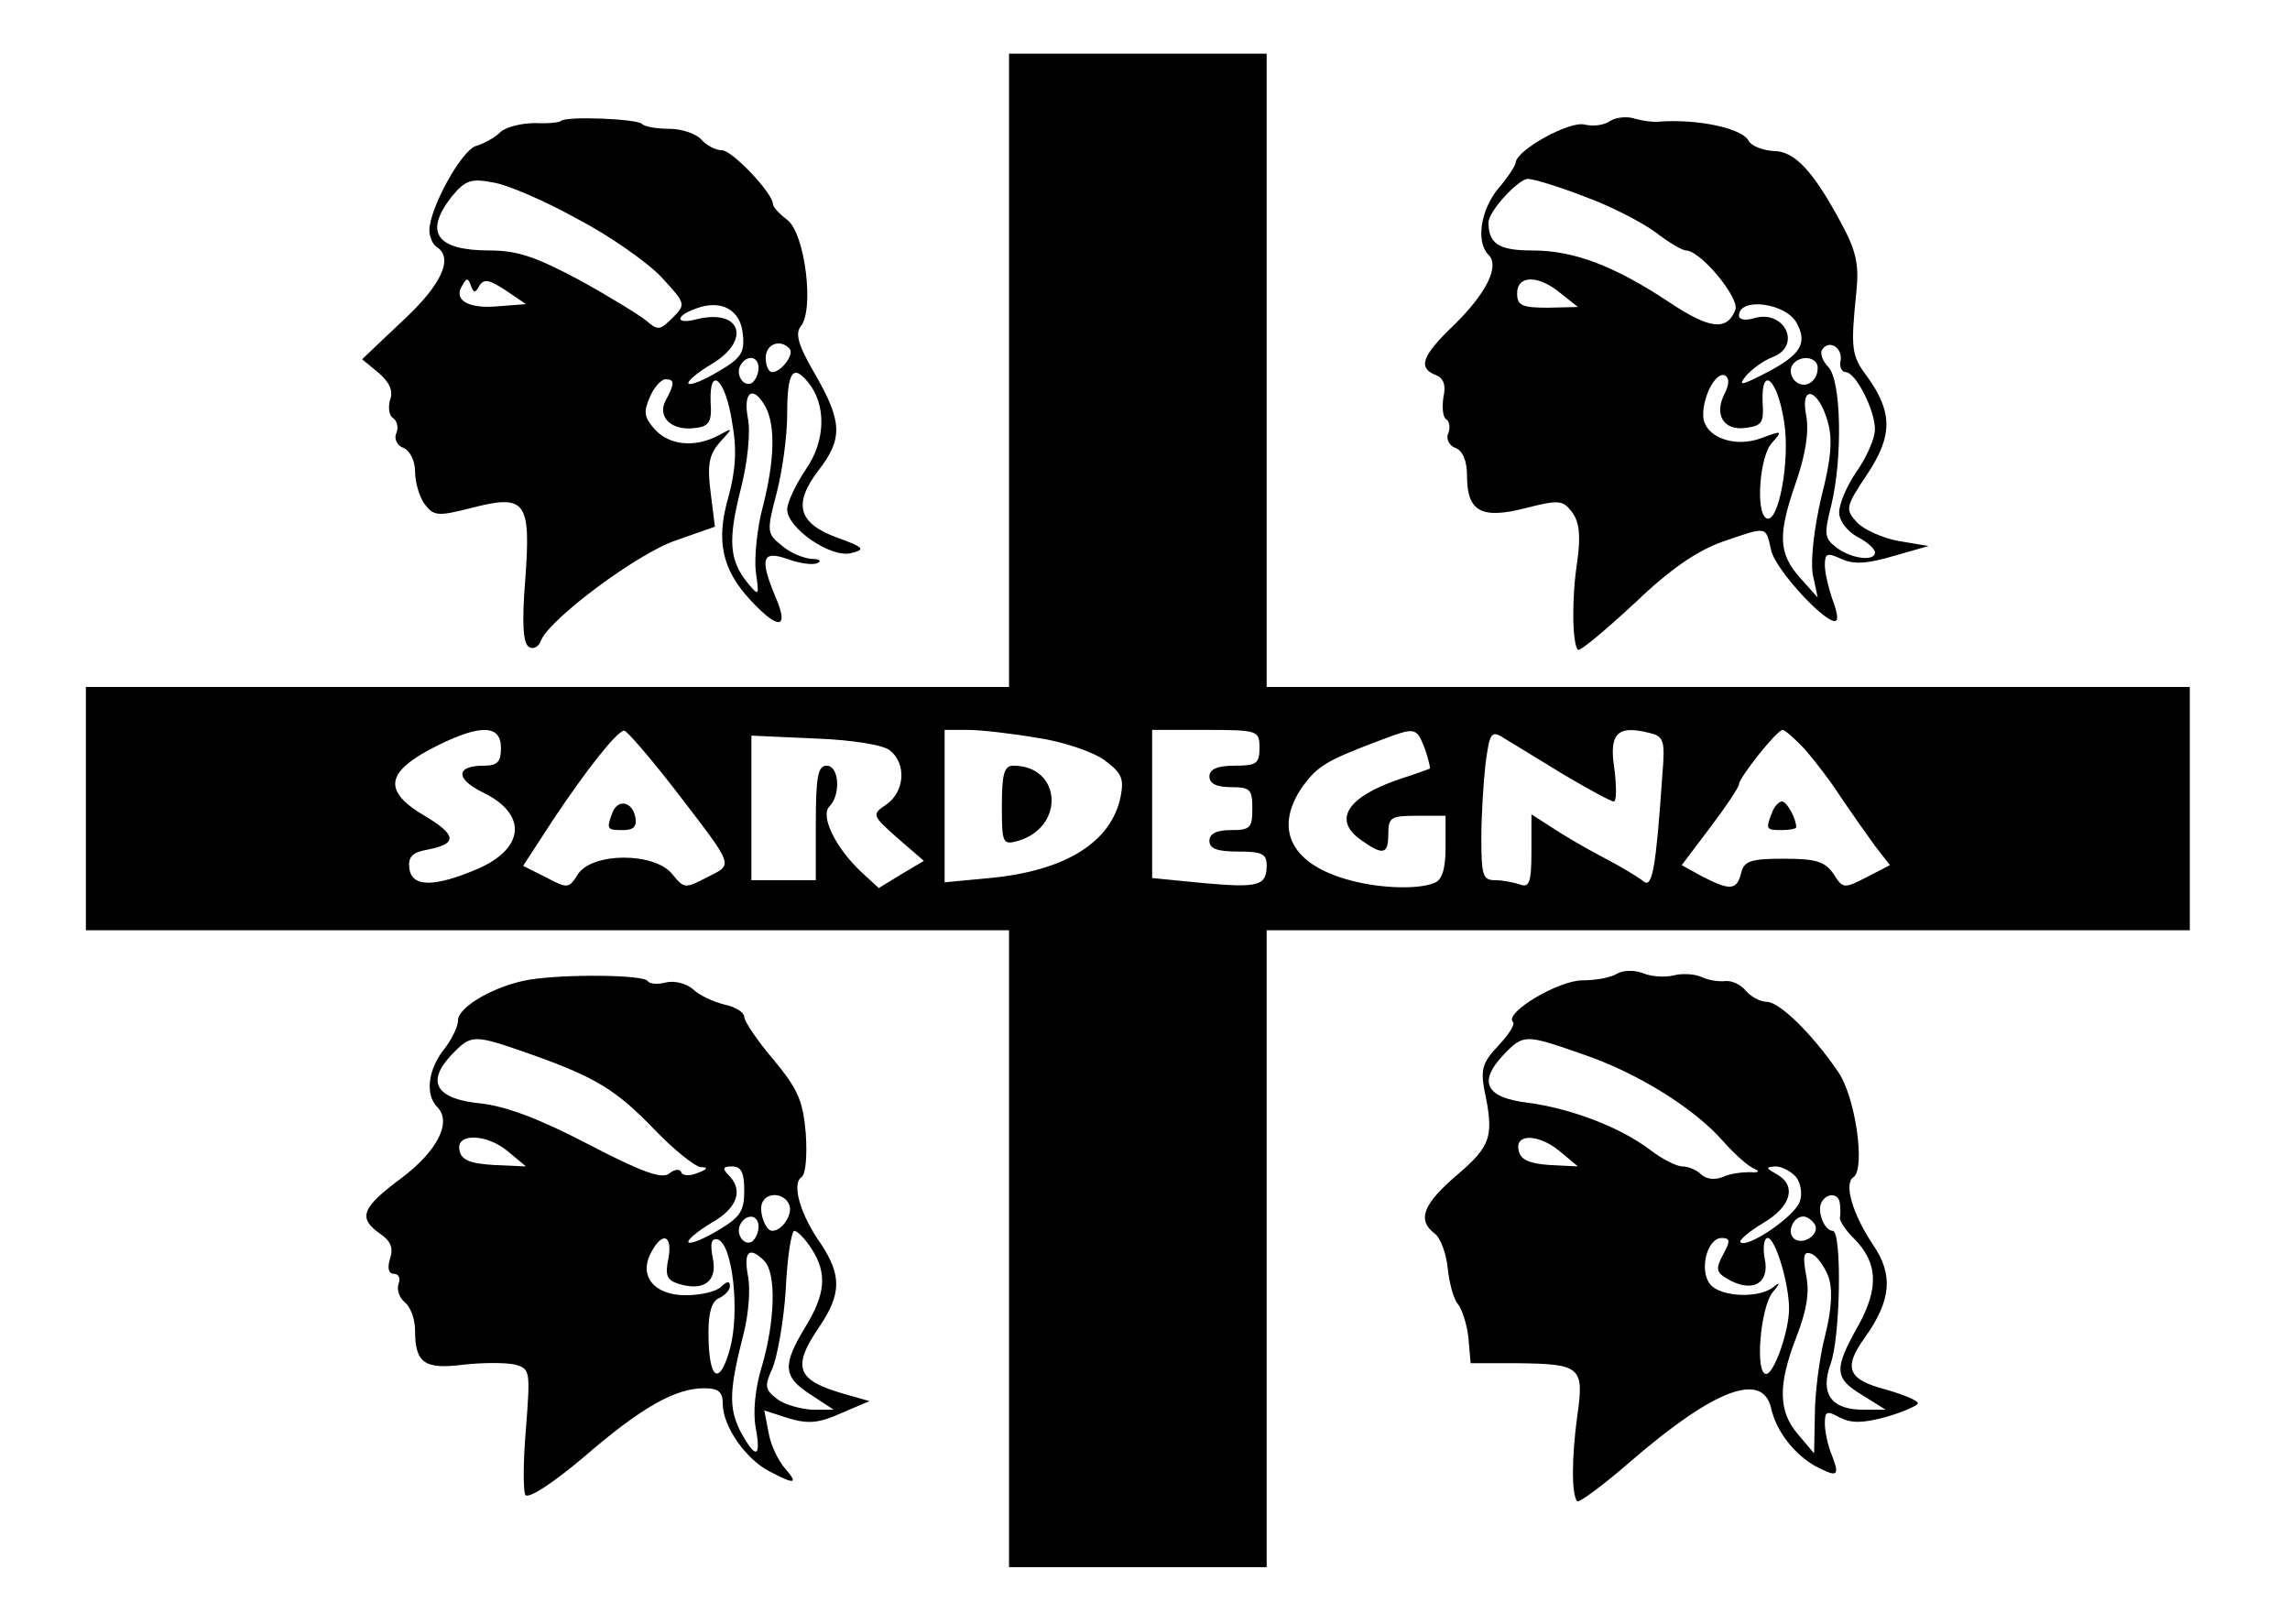
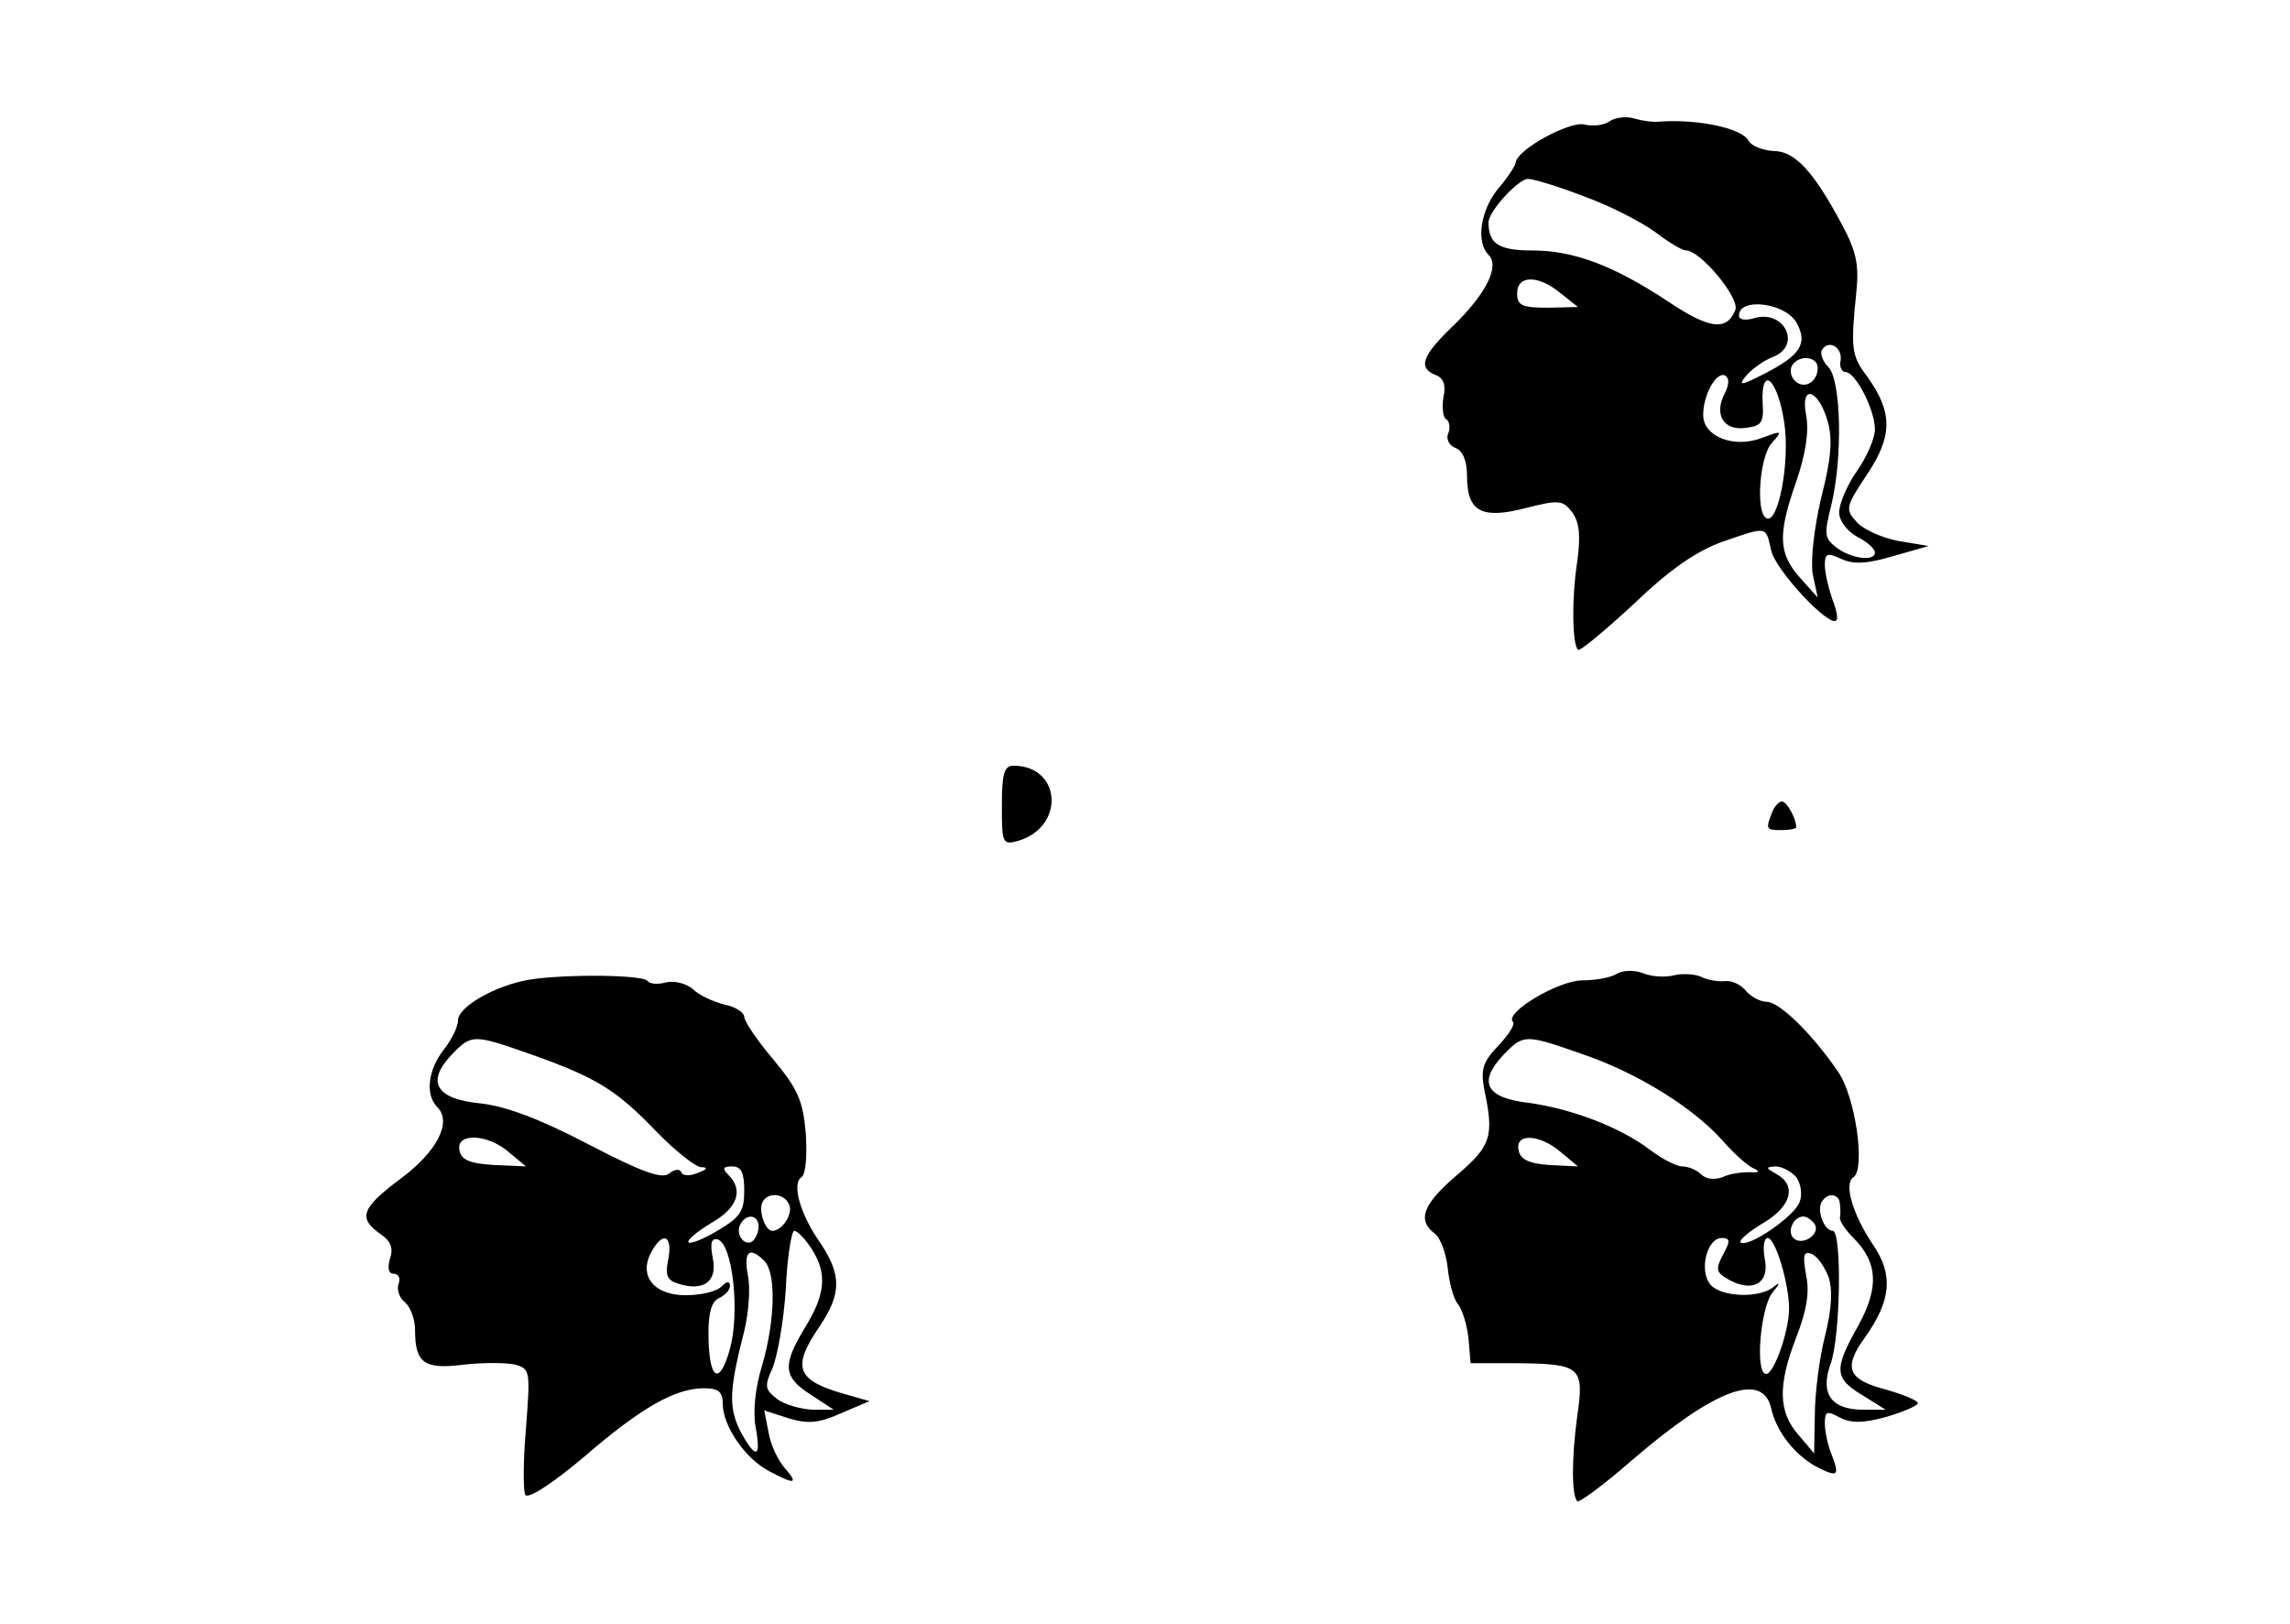
<svg xmlns="http://www.w3.org/2000/svg" version="1.0" width="320pt" height="227pt" viewBox="0 0 320 227" preserveAspectRatio="xMidYMid meet">
  <g transform="translate(0,227) scale(0.1,-0.1)" fill="#000000" stroke="none">
-     <path d="M1410 1753 l0 -443 -645 0 -645 0 0 -170 0 -170 645 0 645 0 0 -445 0 -445 180 0 180 0 0 445 0 445 645 0 645 0 0 170 0 170 -645 0 -645 0 0 443 0 442 -180 0 -180 0 0 -442z m-710 -528 c0 -20 -5 -25 -24 -25 -39 0 -40 -18 -2 -37 63 -30 60 -78 -6 -107 -61 -26 -92 -26 -96 0 -2 17 4 23 27 27 40 8 39 20 -4 46 -62 36 -57 63 18 100 59 29 87 28 87 -4z m242 -57 c86 -112 83 -105 46 -124 -31 -16 -32 -16 -49 5 -25 30 -110 30 -131 0 -13 -21 -15 -21 -45 -5 l-32 16 41 63 c47 71 90 125 100 126 3 1 35 -36 70 -81z m507 71 c35 -5 77 -19 94 -31 24 -18 28 -25 23 -51 -13 -64 -77 -104 -183 -114 l-63 -6 0 107 0 106 33 0 c17 0 61 -5 96 -11z m311 -14 c0 -22 -4 -25 -35 -25 -24 0 -35 -5 -35 -15 0 -10 10 -15 30 -15 27 0 30 -3 30 -30 0 -27 -3 -30 -30 -30 -20 0 -30 -5 -30 -15 0 -11 11 -15 40 -15 33 0 40 -3 40 -19 0 -29 -11 -32 -89 -25 l-71 7 0 103 0 104 75 0 c73 0 75 -1 75 -25z m231 -1 c5 -15 8 -27 7 -28 -2 -1 -21 -8 -43 -15 -73 -25 -93 -57 -53 -85 31 -22 38 -20 38 9 0 23 4 25 40 25 l40 0 0 -44 c0 -31 -5 -46 -16 -50 -25 -10 -83 -7 -125 6 -77 23 -99 72 -58 130 21 28 32 35 109 64 48 18 49 18 61 -12z m195 -37 c34 -20 65 -37 69 -37 4 0 4 20 1 45 -8 50 4 62 48 51 21 -5 23 -10 19 -58 -9 -131 -14 -159 -26 -150 -7 6 -32 21 -57 34 -25 13 -57 32 -72 42 l-28 18 0 -52 c0 -43 -3 -51 -16 -46 -9 3 -24 6 -35 6 -17 0 -19 7 -19 59 0 32 3 79 6 105 6 44 8 46 28 33 12 -7 49 -30 82 -50z m336 36 c14 -16 37 -46 51 -68 15 -22 36 -52 47 -67 l21 -27 -33 -17 c-31 -16 -33 -16 -46 5 -12 17 -24 21 -69 21 -46 0 -56 -3 -60 -20 -6 -24 -15 -25 -54 -5 l-29 16 40 53 c22 29 40 56 40 60 0 9 53 76 61 76 3 0 17 -12 31 -27z m-1278 -2 c23 -19 20 -57 -5 -75 -21 -14 -21 -15 15 -47 l37 -32 -32 -19 -31 -19 -25 23 c-36 34 -57 78 -44 91 16 16 14 57 -4 57 -12 0 -15 -16 -15 -80 l0 -80 -45 0 -45 0 0 101 0 101 89 -4 c53 -2 96 -9 105 -17z" />
-     <path d="M856 1135 c-9 -24 -8 -25 15 -25 14 0 19 5 17 17 -4 23 -24 27 -32 8z" />
    <path d="M1400 1144 c0 -53 1 -55 23 -49 66 20 60 105 -7 105 -13 0 -16 -12 -16 -56z" />
    <path d="M2476 1134 c-9 -23 -8 -24 14 -24 11 0 20 2 20 4 0 12 -13 36 -20 36 -4 0 -11 -7 -14 -16z" />
-     <path d="M784 2101 c-2 -2 -18 -4 -36 -3 -18 0 -40 -5 -48 -12 -8 -8 -24 -17 -35 -20 -21 -7 -65 -88 -65 -118 0 -9 5 -20 10 -23 24 -15 8 -52 -47 -103 l-57 -54 23 -19 c15 -13 21 -25 16 -38 -3 -11 -1 -22 4 -25 6 -4 8 -13 5 -21 -4 -8 1 -18 10 -21 9 -4 16 -18 16 -33 0 -15 6 -35 13 -45 13 -17 18 -18 65 -6 77 20 84 10 76 -100 -5 -61 -3 -89 5 -94 6 -4 14 0 17 9 12 30 135 122 189 140 l54 19 -6 48 c-5 39 -2 53 13 70 19 21 19 21 -3 9 -33 -17 -68 -13 -88 9 -15 17 -16 24 -7 45 6 14 16 25 22 25 13 0 13 -6 0 -30 -12 -23 9 -43 42 -38 19 2 23 9 21 36 -2 53 21 32 30 -28 7 -38 5 -67 -5 -104 -18 -62 -9 -102 31 -145 39 -42 54 -40 35 4 -23 55 -19 66 16 54 16 -6 35 -9 42 -6 7 3 3 6 -8 6 -12 1 -31 9 -42 19 -20 16 -21 19 -7 72 8 30 15 80 15 112 0 58 8 70 29 44 26 -31 25 -82 -3 -122 -14 -21 -26 -46 -26 -56 0 -26 61 -68 89 -61 21 5 19 8 -20 22 -54 20 -61 47 -25 94 34 44 33 68 -5 134 -24 41 -28 57 -20 67 19 23 6 128 -18 148 -12 9 -21 19 -21 23 0 15 -57 75 -71 75 -9 0 -22 7 -29 15 -7 8 -27 15 -45 15 -17 0 -35 3 -38 7 -8 7 -106 11 -113 4z m23 -137 c46 -24 98 -61 117 -81 34 -37 35 -38 16 -57 -18 -18 -21 -18 -37 -4 -10 8 -52 34 -94 57 -60 32 -86 41 -125 41 -74 0 -92 25 -53 75 19 23 27 26 58 20 20 -3 73 -26 118 -51z m-137 -93 c7 10 14 8 37 -7 l28 -19 -39 -3 c-42 -4 -63 9 -50 29 6 11 8 11 12 0 4 -11 6 -11 12 0z m368 -68 c3 -26 -3 -34 -34 -52 -20 -12 -39 -20 -42 -17 -2 3 12 15 32 27 56 33 42 78 -20 63 -30 -8 -32 4 -1 15 35 13 62 -2 65 -36z m65 -20 c8 -7 -11 -33 -24 -33 -5 0 -9 9 -9 20 0 19 20 27 33 13z m-43 -27 c0 -8 -4 -17 -9 -21 -12 -7 -24 12 -16 25 9 15 25 12 25 -4z m10 -55 c14 -27 12 -76 -4 -139 -8 -29 -12 -70 -10 -90 5 -35 5 -36 -11 -17 -26 32 -28 60 -10 131 10 39 14 81 10 100 -7 38 8 46 25 15z" />
    <path d="M2250 2101 c-8 -6 -24 -8 -36 -5 -21 5 -94 -35 -96 -53 0 -4 -11 -21 -24 -36 -25 -30 -32 -75 -14 -93 16 -16 -3 -54 -49 -99 -44 -42 -50 -59 -25 -69 11 -4 15 -14 11 -31 -2 -14 -1 -28 4 -31 4 -2 6 -11 3 -19 -4 -8 1 -18 10 -21 10 -4 16 -18 16 -39 0 -50 20 -61 82 -45 47 12 52 11 65 -6 10 -14 12 -32 7 -69 -8 -51 -7 -115 1 -123 2 -3 37 26 78 64 51 49 88 74 124 87 64 22 60 22 68 -12 6 -28 81 -108 91 -98 3 2 0 16 -6 31 -5 15 -10 36 -10 46 0 17 3 18 23 9 17 -8 36 -7 73 4 l49 14 -42 7 c-22 4 -49 16 -58 26 -17 18 -16 22 14 67 36 54 36 87 0 137 -22 29 -23 39 -15 118 4 37 0 57 -20 94 -40 75 -66 103 -96 103 -15 1 -31 7 -35 15 -10 17 -71 30 -125 26 -7 -1 -22 1 -33 4 -11 4 -27 2 -35 -3z m-35 -106 c36 -13 80 -36 99 -50 18 -14 37 -25 42 -25 20 0 75 -66 69 -83 -12 -30 -36 -27 -93 11 -77 51 -133 72 -191 72 -46 0 -61 9 -61 39 0 16 42 61 55 61 8 0 44 -11 80 -25z m-34 -135 l24 -19 -42 -1 c-36 0 -43 3 -43 20 0 26 30 26 61 0z m330 -42 c15 -28 5 -44 -43 -69 -35 -18 -40 -19 -28 -4 8 9 24 21 37 26 42 16 16 68 -27 54 -11 -3 -20 -2 -20 4 0 26 66 18 81 -11z m61 -52 c-2 -9 2 -16 7 -16 14 0 41 -53 41 -80 0 -12 -11 -38 -25 -58 -14 -20 -25 -46 -25 -58 0 -12 11 -26 25 -34 14 -7 25 -17 25 -22 0 -13 -33 -9 -54 7 -17 13 -17 19 -7 59 16 66 14 174 -4 193 -8 8 -12 19 -9 24 9 15 29 4 26 -15z m-32 -10 c0 -20 -19 -31 -32 -18 -6 6 -7 15 -4 21 10 16 36 13 36 -3z m-130 -36 c-15 -29 -2 -52 29 -48 23 3 26 7 24 36 -2 53 21 32 30 -27 9 -54 -8 -145 -25 -135 -15 9 -9 87 8 105 15 17 15 18 -14 7 -39 -15 -82 2 -82 32 0 29 19 62 31 55 6 -4 5 -13 -1 -25z m144 -39 c7 -24 5 -52 -9 -106 -10 -43 -15 -87 -12 -107 l7 -33 -25 28 c-30 34 -31 60 -5 134 13 38 18 69 14 92 -9 45 17 38 30 -8z" />
    <path d="M2259 909 c-8 -5 -29 -9 -48 -9 -33 0 -109 -45 -97 -58 4 -3 -6 -18 -20 -33 -22 -23 -25 -33 -20 -61 14 -66 10 -79 -38 -120 -48 -41 -56 -63 -31 -82 8 -6 16 -28 18 -48 2 -20 8 -43 14 -50 6 -7 13 -29 15 -48 l3 -35 65 0 c89 -1 94 -5 84 -74 -8 -59 -8 -110 0 -119 3 -2 37 23 76 57 116 100 183 125 195 73 7 -32 32 -64 62 -81 31 -16 34 -14 23 15 -6 14 -10 34 -10 45 0 17 3 18 21 8 16 -8 32 -8 65 1 24 7 44 16 44 19 0 4 -20 12 -44 19 -54 14 -61 30 -30 73 37 52 40 88 11 130 -28 42 -41 85 -27 94 17 11 3 113 -22 148 -37 54 -82 97 -99 97 -9 0 -22 7 -29 15 -7 9 -20 15 -29 14 -9 -1 -24 1 -34 6 -9 4 -27 5 -38 2 -12 -3 -31 -2 -43 3 -13 5 -29 4 -37 -1z m-48 -112 c77 -26 157 -76 197 -122 16 -18 35 -35 43 -38 9 -4 7 -6 -6 -5 -11 0 -28 -2 -38 -7 -11 -4 -23 -3 -30 4 -6 6 -18 11 -26 11 -8 0 -28 10 -45 23 -42 32 -111 58 -171 66 -59 7 -70 29 -34 67 28 29 30 29 110 1z m-30 -137 l24 -20 -40 2 c-29 2 -41 8 -43 21 -5 24 30 22 59 -3z m329 -35 c6 -8 9 -23 5 -34 -6 -20 -73 -66 -83 -57 -2 3 12 15 32 27 39 23 47 52 19 68 -16 9 -16 10 -2 11 9 0 22 -7 29 -15z m61 -37 c1 -7 1 -16 0 -20 0 -5 8 -17 19 -28 34 -34 36 -69 7 -122 -35 -62 -34 -74 6 -98 l32 -20 -31 0 c-45 0 -61 22 -46 64 14 38 16 186 3 186 -12 0 -23 29 -15 41 8 13 24 11 25 -3z m-35 -29 c8 -14 -18 -31 -30 -19 -9 9 0 30 14 30 5 0 12 -5 16 -11z m-126 -38 c-14 -26 -13 -29 9 -41 32 -16 54 -2 47 31 -3 16 -1 29 4 29 11 0 30 -64 30 -99 0 -31 -21 -91 -32 -91 -16 0 -8 93 9 114 10 12 11 15 3 9 -19 -18 -75 -16 -90 2 -16 19 -5 65 16 65 11 0 12 -4 4 -19z m145 -35 c6 -18 5 -44 -5 -84 -8 -31 -14 -81 -14 -110 l-1 -53 -22 26 c-28 32 -29 69 -3 136 14 36 19 62 14 86 -5 28 -4 35 7 31 8 -3 18 -17 24 -32z" />
    <path d="M740 901 c-48 -8 -100 -38 -100 -57 0 -9 -9 -27 -20 -41 -22 -28 -26 -63 -9 -80 21 -21 0 -62 -51 -100 -55 -41 -60 -55 -29 -77 15 -10 19 -20 14 -35 -4 -13 -2 -21 5 -21 7 0 10 -6 7 -14 -3 -8 1 -20 9 -26 8 -7 14 -24 14 -39 0 -46 13 -55 68 -48 27 3 59 3 72 0 21 -6 21 -9 15 -89 -4 -45 -4 -87 -1 -93 4 -6 37 15 82 53 81 70 128 96 168 96 20 0 26 -5 26 -22 0 -31 32 -77 65 -94 36 -19 41 -18 22 4 -9 10 -20 32 -23 50 l-6 31 34 -11 c27 -8 42 -7 73 7 l40 17 -35 10 c-67 19 -74 37 -35 94 31 46 31 72 2 116 -29 41 -41 84 -27 93 6 4 8 30 6 61 -4 46 -11 62 -45 103 -23 27 -41 54 -41 60 0 6 -12 14 -27 17 -16 4 -36 13 -45 22 -10 8 -26 12 -38 9 -11 -3 -22 -2 -25 2 -5 9 -115 10 -165 2z m1 -104 c93 -33 120 -50 175 -107 26 -27 55 -50 63 -51 11 0 10 -3 -4 -8 -11 -5 -22 -4 -23 1 -2 5 -10 4 -17 -2 -10 -8 -38 2 -113 41 -69 36 -115 53 -150 57 -63 6 -77 30 -41 68 28 29 30 29 110 1z m-30 -137 l24 -20 -45 2 c-33 2 -46 7 -48 21 -5 24 39 23 69 -3z m329 -54 c0 -29 -6 -37 -36 -55 -20 -12 -39 -20 -42 -17 -2 3 12 15 32 27 37 21 45 46 24 67 -9 9 -8 12 5 12 13 0 17 -9 17 -34z m63 -20 c5 -13 -10 -36 -24 -36 -10 0 -20 30 -13 41 8 14 31 11 37 -5z m-43 -30 c0 -8 -4 -17 -9 -21 -12 -7 -24 12 -16 25 9 15 25 12 25 -4z m74 -31 c22 -34 20 -63 -9 -110 -32 -53 -31 -69 8 -94 l32 -21 -30 0 c-16 1 -39 7 -49 15 -17 13 -18 18 -7 42 7 16 16 65 19 111 2 45 8 82 12 82 4 0 15 -11 24 -25z m-200 -14 c-5 -23 -2 -30 14 -35 35 -11 55 3 48 36 -4 21 -2 28 7 26 21 -7 31 -102 17 -153 -15 -54 -30 -43 -30 23 0 29 5 44 15 48 8 4 15 11 15 17 0 7 -4 7 -12 -1 -7 -7 -29 -12 -50 -12 -44 0 -66 27 -48 60 16 30 30 24 24 -9z m134 -3 c17 -17 15 -84 -3 -146 -10 -32 -13 -66 -9 -87 8 -43 0 -45 -22 -4 -16 33 -15 57 6 139 6 25 9 60 5 78 -6 33 2 41 23 20z" />
  </g>
</svg>